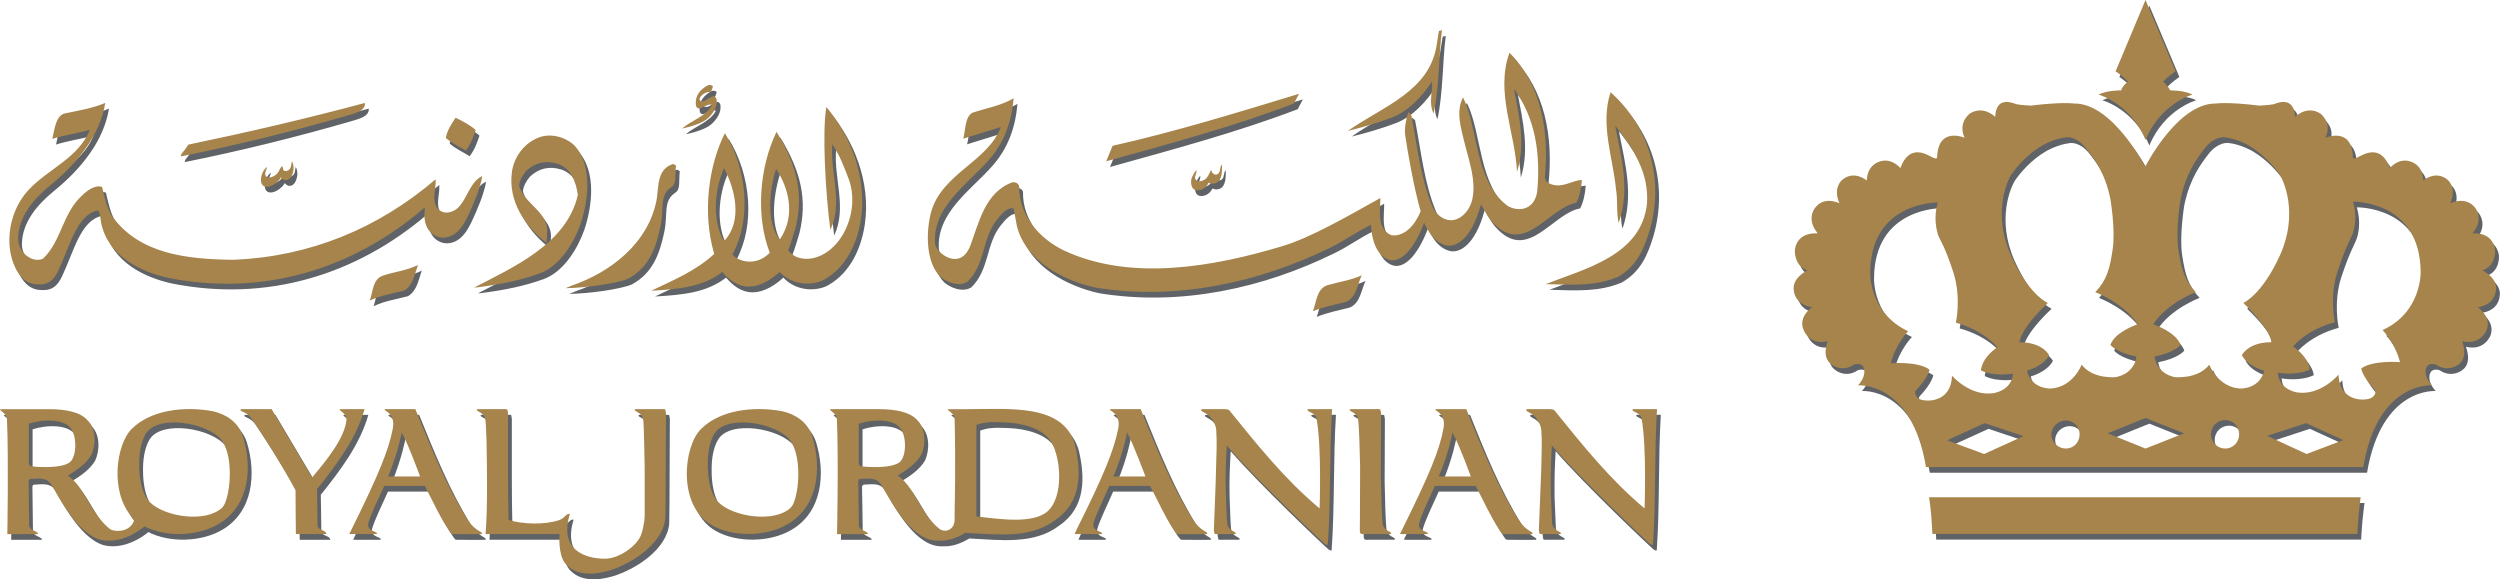
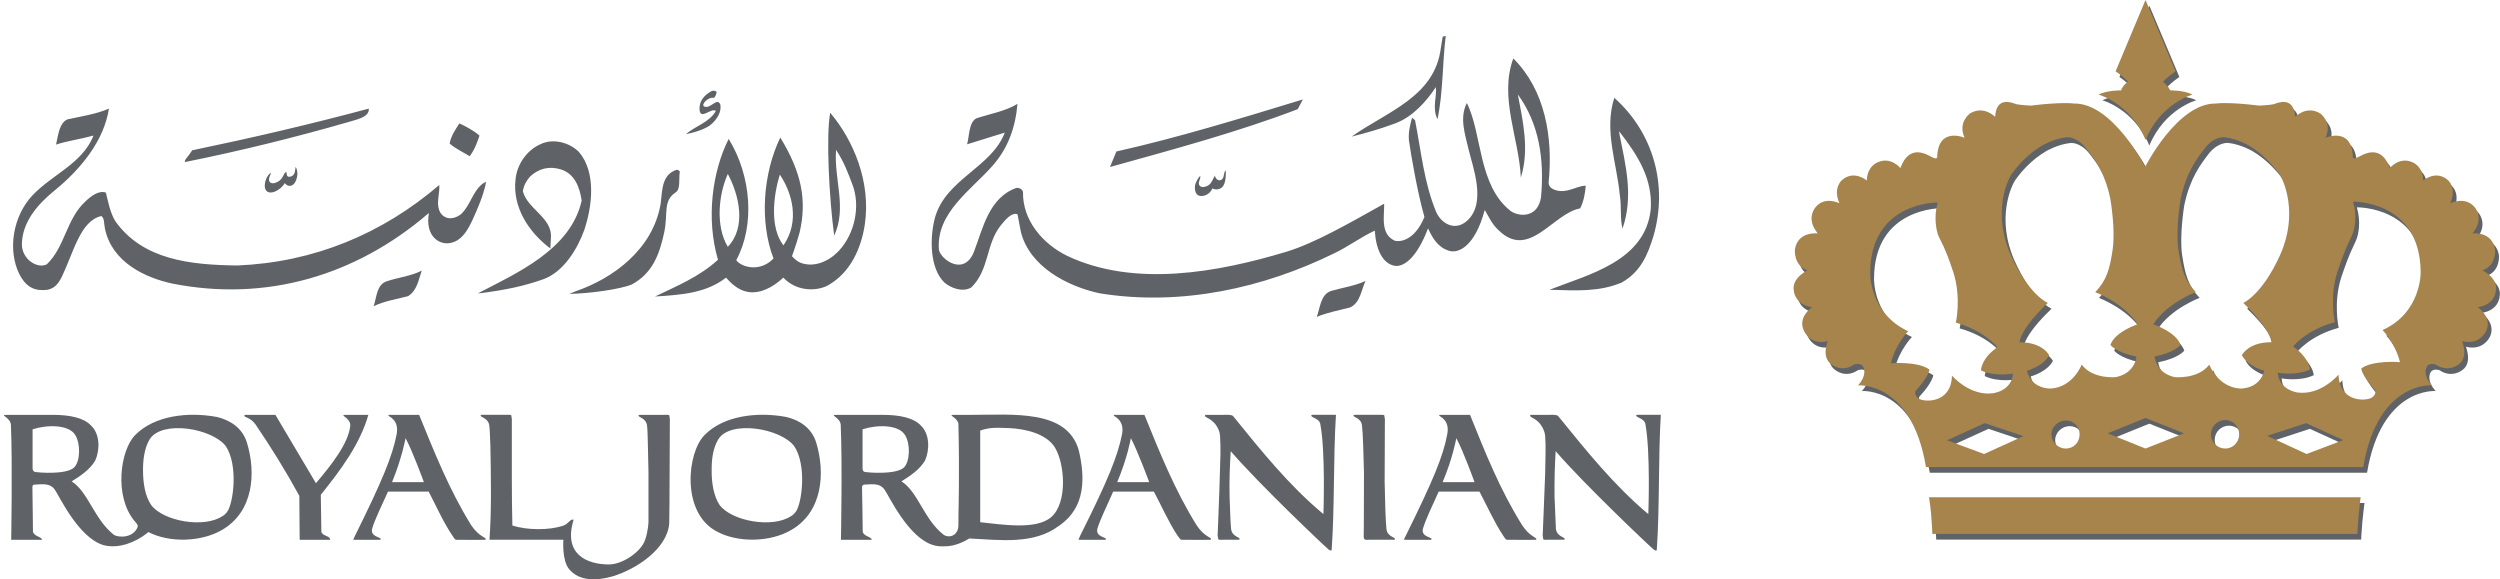
<svg xmlns="http://www.w3.org/2000/svg" version="1.1" id="Layer_1" x="0px" y="0px" width="105px" height="24.333px" viewBox="87.499 20.332 105 24.333" enable-background="new 87.499 20.332 105 24.333" xml:space="preserve">
  <g>
    <path fill="#5F6367" d="M147.873,25.339c0.241-1.127,0.206-2.379,0.348-3.499l-0.129,0.031l-0.08,0.49   c-0.257,2.042-2.262,2.658-3.745,3.708c0.633-0.156,1.266-0.343,1.834-0.556c0.747-0.279,1.321-0.942,1.702-1.521   C147.861,24.364,147.635,24.855,147.873,25.339 M147.476,29.925c0.196,0.412,0.407,0.791,0.879,0.939   c0.395,0.128,1.091-0.176,1.503-1.714c0.194,0.323,0.293,0.585,0.584,0.854c1.285,1.255,2.27-0.708,3.424-0.92   c0.141-0.271,0.216-0.65,0.233-0.955c-0.403,0.016-0.776,0.333-1.252,0.193c-0.136-0.043-0.295-0.111-0.306-0.316   c0.193-1.916-0.151-3.898-1.484-5.22c-0.602,1.645,0.242,3.346,0.317,5.004c0.368-1.163,0.087-2.368-0.126-3.491   c0.893,1.222,1.121,2.717,0.973,4.321c-0.136,0.872-0.92,0.824-1.273,0.575c-1.38-1.08-1.193-3.253-1.842-4.536   c-0.321,0.631-0.068,1.326,0.069,1.933c0.184,0.77,0.768,2.269-0.058,3.012c-0.528,0.471-1.104,0.091-1.301-0.375   c-0.508-1.225-0.625-2.523-0.885-3.847l-0.126-0.108c-0.078,0.285-0.164,0.628-0.131,0.957c0.088,0.61,0.356,2.186,0.651,3.213   c-0.383,0.926-0.947,1.06-1.234,1.003c-0.633-0.281-0.447-1.026-0.457-1.559c-1.441,0.802-2.92,1.662-4.124,2.022   c-2.835,0.853-6.357,1.51-9.19,0.167c-1.022-0.499-1.876-1.486-1.855-2.677c-0.021-0.124-0.155-0.191-0.284-0.175   c-1.155,0.422-1.396,1.691-1.772,2.67c-0.41,1.059-1.396,0.341-1.475-0.071c-0.131-1.558,1.38-2.529,2.257-3.536   c0.64-0.728,0.955-1.591,1.042-2.594c-0.492,0.305-1.188,0.429-1.725,0.607c-0.325,0.167-0.293,0.755-0.393,1.092l1.537-0.477   l0.047-0.016c-0.547,1.463-2.481,1.951-2.933,3.577c-0.216,0.817-0.234,2.111,0.399,2.723c0.261,0.219,0.752,0.428,1.13,0.203   c0.758-0.743,0.606-1.805,1.227-2.594c0.195-0.244,0.469-0.57,0.712-0.478l0.142,0.742c0.368,1.46,1.944,2.278,3.291,2.575   c3.453,0.564,6.924-0.236,9.839-1.663c0.619-0.291,1.132-0.69,1.734-0.967c0.047,0.802,0.335,1.38,0.822,1.475   C146.426,31.564,146.986,31.212,147.476,29.925 M97.035,41.836c-0.056,0.076-0.125,0.135-0.196,0.175   c-0.768,0.513-2.47,0.217-2.987-0.464c-0.267-0.385-0.348-0.957-0.346-1.485c0-0.405,0.051-0.906,0.282-1.284   c0.519-0.813,2.612-0.458,3.191,0.288C97.513,39.851,97.305,41.48,97.035,41.836 M89.004,40.159   c-0.089-0.004-0.136-0.072-0.136-0.152v-1.644c0.601-0.195,1.517-0.211,1.791,0.24c0.231,0.368,0.216,1.112-0.053,1.369   C90.256,40.277,89.121,40.178,89.004,40.159 M96.602,37.843c-1.211-0.224-2.617-0.055-3.418,0.754   c-0.63,0.625-0.912,2.569-0.031,3.623h-0.006l0.014,0.008l0.072,0.085c0.033,0.043,0.059,0.094,0.051,0.141   c-0.171,0.475-0.797,0.471-1.003,0.339c-0.83-0.657-1.068-1.79-1.771-2.244c0.364-0.223,0.759-0.486,0.989-0.873   c0.199-0.438,0.207-1.104-0.167-1.462c-0.301-0.338-0.91-0.458-1.61-0.458h-1.915c-0.395,0,0.152,0.087,0.152,0.443   c0.066,1.64,0.01,4.805,0.01,4.805h1.294c0.002-0.126-0.323-0.134-0.379-0.336c0,0-0.023-1.752-0.023-1.863   c-0.014-0.119,0.086-0.119,0.086-0.119c0.357-0.019,0.643-0.063,0.842,0.192c0.194,0.266,0.998,2.047,2.073,2.354   c0.644,0.158,1.332-0.131,1.803-0.498l0.064-0.056c0.902,0.464,2.234,0.415,3.095-0.089c1.317-0.76,1.441-2.383,1.046-3.669   C97.673,38.282,97.136,37.968,96.602,37.843 M100.996,42.656l-0.023-1.543c0.832-1.036,1.647-2.125,1.997-3.357h-0.906   c-0.397,0,0.148,0.087,0.148,0.443c-0.07,0.752-0.799,1.666-1.443,2.427l-1.703-2.87h-1.278l-0.029,0.024   c-0.006,0.101,0.25,0.062,0.478,0.387c0.651,0.959,1.277,1.969,1.834,2.99c0,0.536,0.015,1.846,0.015,1.846h1.282   C101.368,42.825,101.024,42.854,100.996,42.656 M134.422,40.582c0.428-1.01,0.574-1.847,0.574-1.847   c0.293,0.555,0.77,1.847,0.77,1.847H134.422z M137.765,42.404c-0.918-1.468-1.565-3.082-2.199-4.648h-1.268l-0.027,0.023   c0,0.045,0.47,0.172,0.354,0.792c-0.185,0.922-0.597,1.943-1.745,4.232l-0.082,0.184c-0.012,0.012-0.012,0.016,0.085,0.016h1.044   l0.026-0.024c0-0.095-0.438-0.095-0.366-0.433c0.105-0.373,0.439-1.042,0.665-1.566h1.711c0.329,0.618,0.615,1.277,0.996,1.854   c0.045,0.052,0.091,0.125,0.124,0.155c0.035,0.021,0.164,0.015,0.233,0.015c0.171,0.007,1.015,0,1.015,0l0.036-0.024   C138.372,42.893,138.082,42.877,137.765,42.404 M131.647,42.053c-0.642,0.553-2.098,0.3-2.979,0.212v-3.849   c0.358-0.122,0.574-0.13,1.208-0.104c0.675,0.029,1.585,0.23,1.939,0.832C132.217,39.812,132.348,41.446,131.647,42.053    M123.856,40.159c-0.094-0.004-0.13-0.072-0.13-0.152v-1.644c0.595-0.195,1.507-0.211,1.783,0.24   c0.233,0.368,0.215,1.112-0.049,1.369C125.107,40.277,123.972,40.178,123.856,40.159 M132.805,39.236   c-0.498-1.72-2.738-1.48-4.562-1.48h-0.644c-0.354,0,0.074,0.069,0.152,0.355c0.053,2.074,0.004,3.77,0.004,3.77   c-0.004,0.179-0.004,0.36-0.004,0.543c-0.02,0.388-0.368,0.531-0.62,0.368c-0.836-0.657-1.064-1.789-1.77-2.244   c0.36-0.223,0.758-0.486,0.99-0.873c0.196-0.438,0.202-1.104-0.167-1.461c-0.303-0.338-0.91-0.458-1.61-0.458h-1.916   c-0.393,0,0.152,0.087,0.152,0.442c0.071,1.64,0.008,4.805,0.008,4.805h1.292c0.006-0.126-0.327-0.134-0.377-0.336   c0,0-0.02-1.752-0.029-1.863c0-0.118,0.095-0.118,0.095-0.118c0.362-0.019,0.64-0.064,0.838,0.192   c0.198,0.265,1.001,2.046,2.075,2.354c0.134,0.036,0.274,0.055,0.418,0.045c0.385,0.013,0.754-0.131,1.078-0.329   c1.292,0.062,2.724,0.269,3.78-0.542C133.105,41.647,133.077,40.371,132.805,39.236 M120.916,41.836   c-0.064,0.076-0.119,0.135-0.196,0.175c-0.772,0.513-2.472,0.217-2.995-0.464c-0.258-0.385-0.344-0.957-0.336-1.485   c-0.004-0.405,0.048-0.906,0.282-1.284c0.508-0.813,2.609-0.458,3.181,0.288C121.39,39.851,121.186,41.48,120.916,41.836    M120.515,37.843c-1.213-0.224-2.621-0.055-3.417,0.754c-0.743,0.73-0.996,3.24,0.48,4.043c0.897,0.502,2.281,0.468,3.158-0.051   c1.31-0.76,1.433-2.383,1.044-3.669C121.581,38.282,121.052,37.968,120.515,37.843 M142.57,37.78   c-0.009,0.096,0.338,0.123,0.38,0.354c0.227,1.184,0.132,3.789,0.132,3.789c-1.441-1.197-2.616-2.664-3.794-4.117   c-0.072-0.067-0.261-0.051-0.371-0.051h-0.778l-0.035,0.023c-0.005,0.101,0.2,0.089,0.428,0.355c0.121,0.153,0.2,0.335,0.208,0.495   c0.035,0.552,0.014,0.944-0.006,1.575c-0.012,0.628-0.095,2.562-0.095,2.627l0.03,0.155c0.035,0.031,0.165,0.015,0.233,0.015h0.638   l0.027-0.024c0-0.094-0.323-0.102-0.363-0.432c-0.022-0.171-0.043-0.786-0.062-1.345c-0.017-0.725,0.01-1.278,0.047-1.917   c1.2,1.394,3.932,3.983,4.114,4.132c0.122,0.083,0.125,0.015,0.125,0.015c0.129-1.769,0.066-3.856,0.181-5.675h-1.004L142.57,37.78   z M120.252,27.665c0.52,0.77,0.85,1.964,0.152,2.972C119.833,29.905,119.967,28.588,120.252,27.665 M118.067,30.698   c-0.516-0.863-0.396-2.172,0-3.061C118.53,28.498,118.868,29.863,118.067,30.698 M123.821,29.762   c0.267-1.792-0.484-3.55-1.454-4.695c-0.179,0.968-0.046,3.554,0.167,5.161c0.548-1.174-0.016-2.373,0.08-3.6   c0.317,0.475,0.496,0.943,0.694,1.474c0.325,0.865,0.111,2.019-0.574,2.762c-0.423,0.448-1.023,0.705-1.577,0.517   c-0.208-0.068-0.395-0.291-0.395-0.291s0.146-0.373,0.32-0.992c0.317-1.352,0.084-2.526-0.811-3.99   c-0.731,1.519-0.875,3.546-0.284,5.081c-0.613,0.631-1.406,0.321-1.565,0.069c0.793-1.464,0.632-3.553-0.319-5.092   c-0.692,1.374-0.955,3.357-0.449,5.075c-0.78,0.717-1.738,1.107-2.645,1.544c1.165-0.068,2.16-0.156,2.985-0.792   c0.297,0.344,0.649,0.616,1.106,0.616c0.541,0,1.017-0.355,1.298-0.616c0.611,0.64,1.492,0.549,1.895,0.313   C123.234,31.765,123.673,30.739,123.821,29.762 M148.089,40.582c0.43-1.01,0.575-1.847,0.575-1.847   c0.301,0.555,0.765,1.847,0.765,1.847H148.089z M151.439,42.404c-0.926-1.468-1.569-3.082-2.198-4.648h-1.271l-0.032,0.023   c0,0.045,0.468,0.172,0.345,0.792c-0.169,0.922-0.597,1.943-1.727,4.232l-0.091,0.184c-0.006,0.012-0.008,0.016,0.093,0.016h1.039   l0.033-0.024c0-0.095-0.445-0.095-0.37-0.433c0.103-0.373,0.427-1.042,0.664-1.566h1.713c0.328,0.618,0.615,1.277,0.999,1.854   c0.036,0.052,0.081,0.125,0.114,0.155c0.039,0.021,0.168,0.015,0.24,0.015c0.165,0.007,1.014,0,1.014,0l0.027-0.024   C152.031,42.893,151.754,42.877,151.439,42.404 M156.217,37.78c0,0.096,0.344,0.123,0.387,0.354   c0.222,1.184,0.124,3.789,0.124,3.789c-1.433-1.197-2.607-2.664-3.786-4.117c-0.067-0.067-0.26-0.051-0.369-0.051h-0.785   l-0.025,0.023c-0.008,0.101,0.198,0.089,0.42,0.355c0.116,0.153,0.196,0.335,0.213,0.495c0.035,0.552,0.005,0.944,0,1.575   c-0.019,0.628-0.104,2.562-0.104,2.627l0.026,0.155c0.046,0.031,0.161,0.015,0.24,0.015h0.636l0.025-0.024   c0.004-0.094-0.328-0.102-0.372-0.432c-0.012-0.171-0.029-0.786-0.057-1.345c-0.008-0.725,0.008-1.278,0.047-1.917   c1.203,1.394,3.937,3.983,4.119,4.132c0.117,0.083,0.128,0.015,0.128,0.015c0.124-1.769,0.059-3.856,0.169-5.675h-1.001   L156.217,37.78z M115.356,37.756h-1.007l-0.035,0.023c0,0.096,0.321,0.101,0.362,0.434c0.033,0.245,0.042,1.381,0.059,1.968v2.075   c0,0-0.012,0.375-0.139,0.746c-0.163,0.497-0.942,1.037-1.524,1.037c-0.86,0-1.941-0.383-1.481-1.879   c-0.142-0.048-0.197,0.16-0.424,0.245c-0.591,0.206-1.52,0.199-2.148,0c-0.016-0.672-0.023-1.264-0.023-1.948v-2.526l-0.025-0.163   c-0.046-0.021-0.171-0.014-0.237-0.014h-1.013l-0.039,0.025c0,0.095,0.327,0.1,0.368,0.433c0.018,0.128,0.032,0.473,0.045,0.86   c0.024,1.295,0.053,2.687-0.039,3.93h3.105c0,0-0.07,0.855,0.239,1.233c0.426,0.511,1.147,0.502,1.828,0.304   c1.011-0.304,2.287-1.158,2.378-2.211c0.011-0.576,0.015-1.168,0.015-1.754l0.012-2.644l-0.027-0.163   C115.553,37.747,115.429,37.756,115.356,37.756 M152.572,32.504h0.059c1.062,0.03,2.018,0.095,2.972-0.301   c0.818-0.457,1.107-1.198,1.336-1.939c0.63-2.145,0-4.364-1.639-5.823c-0.444,1.362,0.112,2.763,0.23,4.084   c0.079,0.456,0.005,0.971,0.113,1.412c0.483-1.384,0.116-2.726-0.131-3.994l-0.007-0.093c0.805,1.032,1.402,2,1.327,3.25   C156.619,31.311,154.188,31.867,152.572,32.504 M145.729,42.546c-0.034-0.241-0.065-1.38-0.075-1.971l0.01-2.644l-0.028-0.163   c-0.054-0.021-0.172-0.013-0.24-0.013h-1.016l-0.038,0.023c0,0.096,0.33,0.101,0.362,0.434c0.036,0.245,0.07,1.381,0.082,1.968   l-0.006,2.231c-0.006,0.173-0.006,0.379-0.006,0.42s0,0.134,0.042,0.155c0.034,0.031,0.159,0.015,0.228,0.015h1.018l0.03-0.024   C146.092,42.885,145.767,42.877,145.729,42.546 M144.851,32.131c-0.431,0.207-0.979,0.283-1.45,0.422   c-0.447,0.15-0.457,0.734-0.6,1.09c0.429-0.185,0.931-0.273,1.393-0.396C144.633,33.06,144.672,32.504,144.851,32.131    M89.486,32.504c0.262-0.052,0.436-0.194,0.611-0.548c0.501-1.048,0.778-2.352,1.661-2.551c0.138,0.111,0.103,0.326,0.146,0.514   c0.284,1.42,1.686,2.077,2.831,2.323c3.949,0.783,7.714-0.34,10.734-2.928l0.044-0.032c-0.169,0.965,0.428,1.342,0.886,1.259   c0.625-0.108,0.877-0.837,1.093-1.299c0.132-0.317,0.226-0.548,0.292-0.761c0.055-0.175,0.103-0.344,0.13-0.52l-0.144,0.087   c-0.424,0.329-0.51,0.896-0.893,1.265c-0.15,0.131-0.391,0.227-0.607,0.167c-0.294-0.103-0.364-0.356-0.375-0.619   c0.006-0.237,0.056-0.476,0.056-0.622v-0.139c-2.415,2.066-5.275,3.248-8.486,3.383c-1.954-0.027-3.967-0.225-5.13-1.872   c-0.21-0.36-0.29-0.786-0.387-1.188c-0.299-0.113-0.646,0.163-0.852,0.361c-0.823,0.754-0.852,1.898-1.629,2.648   c-0.393,0.205-1.056-0.207-1.048-0.854c0.02-0.912,0.636-1.646,1.365-2.238c1.134-0.923,2.083-2.11,2.292-3.447   c-0.525,0.23-1.17,0.329-1.744,0.452c-0.327,0.148-0.376,0.58-0.479,1.06c0.471-0.156,1.036-0.228,1.556-0.378l0.006,0.03   c-0.484,1.16-1.709,1.591-2.559,2.487c-0.827,0.888-1.035,2.302-0.548,3.293C88.6,32.41,88.969,32.567,89.486,32.504    M98.622,28.202c0.08,0.418,0.647,0.155,0.839-0.181c0.043,0.059,0.088,0.095,0.166,0.116c0.082,0.008,0.218-0.008,0.308-0.235   c0.062-0.155,0.087-0.368-0.016-0.564l-0.037,0.22c-0.018,0.092-0.102,0.198-0.237,0.198c-0.125,0.004-0.097-0.14-0.117-0.202   c-0.149,0.048-0.101,0.272-0.369,0.417c-0.101,0.051-0.27,0.107-0.344-0.016c-0.061-0.133,0.048-0.255,0.066-0.373   C98.706,27.699,98.599,27.97,98.622,28.202 M111.409,32.675c0.846-0.011,2.154-0.197,2.627-0.396   c0.867-0.468,1.165-1.262,1.363-2.203c0.165-0.793-0.064-1.299,0.471-1.658c0.223-0.135,0.13-0.555,0.181-0.884   c-0.03-0.043-0.087-0.072-0.134-0.072c-0.634,0.205-0.597,0.868-0.671,1.428c-0.321,1.917-2.007,3.138-3.559,3.671L111.409,32.675z    M110.614,30.768l0.023-0.43c0.08-0.864-0.984-1.213-1.177-1.976c0.033-0.233,0.142-0.432,0.301-0.615   c0.358-0.333,0.79-0.452,1.295-0.3c0.583,0.183,0.793,0.756,0.873,1.312c-0.459,2.058-2.738,3.049-4.358,3.893l0.152-0.011   c1.048-0.14,1.785-0.293,2.613-0.587c0.836-0.309,1.419-1.267,1.704-2.066c0.332-0.988,0.511-2.423-0.232-3.281   c-0.408-0.401-1.09-0.574-1.613-0.317c-0.55,0.241-0.972,0.82-1.041,1.451C109.009,29.017,109.692,30.076,110.614,30.768    M95.285,27.135c2.335-0.47,4.634-1.04,6.884-1.688c0.25-0.088,0.857-0.176,0.818-0.553c-2.409,0.646-4.889,1.226-7.417,1.751   l-0.146,0.213C95.378,26.918,95.192,27.121,95.285,27.135 M107.637,26.028c-0.235-0.209-0.576-0.389-0.844-0.514   c-0.154,0.241-0.36,0.533-0.408,0.85c0.272,0.23,0.558,0.354,0.842,0.53C107.471,26.565,107.564,26.235,107.637,26.028    M103.188,33.195c0.461-0.226,0.97-0.293,1.451-0.425c0.383-0.237,0.436-0.687,0.574-1.072c-0.44,0.226-0.973,0.285-1.449,0.44   C103.294,32.278,103.324,32.851,103.188,33.195 M103.965,40.582c0.417-1.01,0.568-1.847,0.568-1.847   c0.3,0.555,0.769,1.847,0.769,1.847H103.965z M107.298,42.404c-0.914-1.468-1.56-3.082-2.195-4.648h-1.268l-0.03,0.023   c0,0.045,0.471,0.172,0.353,0.792c-0.179,0.922-0.599,1.943-1.734,4.232l-0.085,0.184c-0.014,0.012-0.016,0.016,0.085,0.016h1.034   l0.037-0.024c0-0.095-0.439-0.095-0.369-0.433c0.103-0.373,0.434-1.042,0.668-1.566h1.709c0.325,0.618,0.61,1.277,1.001,1.854   c0.037,0.052,0.08,0.125,0.111,0.155c0.041,0.021,0.167,0.015,0.239,0.015c0.162,0.007,1.021,0,1.021,0l0.029-0.024   C107.905,42.893,107.623,42.877,107.298,42.404 M142.218,24.509c-2.512,0.766-5.203,1.597-7.831,2.185l-0.268,0.652   c2.642-0.736,5.347-1.459,7.886-2.429L142.218,24.509z M137.907,27.715c-0.078,0.088-0.142,0.197-0.181,0.291   c-0.07,0.151-0.059,0.429,0.085,0.524c0.152,0.087,0.465,0.024,0.613-0.283c0.089,0.036,0.164,0.07,0.314,0.008   c0.253-0.108,0.245-0.512,0.245-0.769c-0.117,0.092-0.037,0.297-0.183,0.396c-0.142,0.08-0.271-0.07-0.271-0.182   c-0.08,0.122-0.138,0.344-0.304,0.43c-0.089,0.047-0.234,0.093-0.326,0.016C137.765,28.013,137.95,27.854,137.907,27.715    M116.309,25.971c0.391-0.084,0.877-0.234,1.093-0.444c0.212-0.199,0.402-0.484,0.354-0.794c-0.132-0.353-0.42,0.206-0.689,0.067   c-0.132-0.095,0.206-0.42,0.42-0.354c0.063-0.065,0.101-0.168,0.11-0.252c-0.047-0.056-0.161-0.067-0.222-0.031   c-0.282,0.159-0.521,0.399-0.496,0.787c0.054,0.435,0.464-0.093,0.687,0.036C117.309,25.471,116.663,25.64,116.309,25.971" />
    <path fill="#5F6367" d="M187.728,34.433c0,0,0.537,0.565,0.731,1.347c0,0-1.163-0.092-1.628,0.269c0,0,0.035,0.326,0.576,0.905   c0,0,0.099,0.17-0.139,0.321c-0.222,0.143-1.35,0.216-1.391-0.971c0,0-0.725,0.883-1.717,0.751c0,0-0.783-0.096-0.834-0.832   c0,0,0.753,0.148,1.351-0.133c0,0-0.021-0.485-0.707-0.967c0,0,0.535-0.694,1.754-1.023c0,0-0.237-1.055,0.109-2.123   c0.357-1.071,0.532-1.326,0.624-1.56c0.099-0.222,0.209-0.781,0.029-1.377c0,0,2.831-0.058,2.842,2.973   C189.33,32.014,189.357,33.7,187.728,34.433 M184.541,39.637l-1.661-0.76l1.634-0.534l1.565,0.716L184.541,39.637z M181.75,36.89   c-0.952-0.056-1.297-1.004-1.297-1.004c-0.478,0.627-1.46,0.528-1.46,0.528c-0.791-0.18-0.847-0.866-0.847-0.866   c0.871-0.175,1.095-0.492,1.095-0.492c-0.2-0.556-1.141-0.863-1.141-0.863c0.565-0.896,1.783-1.351,1.783-1.351   c-0.475-0.494-0.611-0.984-0.733-1.792c-0.124-0.83,0.091-2.109,0.091-2.109c0.247-1.145,0.679-1.7,1.051-2.185   c0.402-0.477,0.801-0.42,0.801-0.42c0.529,0.059,1.008,0.342,1.008,0.342c0.634,0.371,1.083,0.914,1.291,1.199   c0.188,0.287,0.802,1.662,0.039,3.389c-0.768,1.703-1.554,2.029-1.554,2.029c1.183,1.137,1.177,1.65,1.177,1.65   c-0.977,0-1.237,0.541-1.237,0.541c0.24,0.477,0.94,0.655,0.94,0.655C182.555,36.927,181.75,36.89,181.75,36.89 M181.119,39.408   c-0.331,0-0.603-0.261-0.603-0.595c0-0.343,0.271-0.603,0.603-0.603c0.321,0,0.588,0.26,0.588,0.603   C181.707,39.147,181.44,39.408,181.119,39.408 M177.771,39.408l-1.588-0.638l1.588-0.644l1.619,0.644L177.771,39.408z    M175.088,35.886c0,0-0.354,0.948-1.296,1.004c0,0-0.808,0.037-1.004-0.747c0,0,0.685-0.179,0.933-0.654   c0,0-0.261-0.542-1.242-0.542c0,0-0.009-0.513,1.188-1.649c0,0-0.804-0.327-1.563-2.029c-0.76-1.727-0.153-3.103,0.048-3.389   c0.199-0.285,0.647-0.829,1.285-1.199c0,0,0.475-0.283,1.017-0.342c0,0,0.388-0.058,0.779,0.42   c0.378,0.484,0.832,1.039,1.062,2.185c0,0,0.219,1.279,0.093,2.109c-0.117,0.807-0.253,1.297-0.731,1.792   c0,0,1.204,0.454,1.779,1.351c0,0-0.95,0.308-1.141,0.862c0,0,0.226,0.318,1.091,0.492c0,0-0.035,0.688-0.854,0.866   C176.532,36.414,175.562,36.513,175.088,35.886 M174.425,39.408c-0.32,0-0.608-0.261-0.608-0.595c0-0.319,0.288-0.583,0.608-0.583   c0.329,0,0.578,0.264,0.578,0.583C175.003,39.147,174.754,39.408,174.425,39.408 M170.993,39.637l-1.556-0.575l1.581-0.719   l1.628,0.548L170.993,39.637z M168.249,37.315c-0.214-0.151-0.138-0.323-0.138-0.323c0.54-0.57,0.588-0.898,0.588-0.898   c-0.471-0.356-1.622-0.264-1.622-0.264c0.19-0.799,0.723-1.344,0.723-1.344c-1.636-0.766-1.591-2.44-1.591-2.44   c0-3.017,2.837-2.969,2.837-2.969c-0.18,0.591-0.065,1.151,0.022,1.391c0.092,0.223,0.28,0.467,0.633,1.546   c0.342,1.067,0.104,2.111,0.104,2.111c1.213,0.336,1.744,1.032,1.744,1.032c-0.69,0.479-0.69,0.971-0.69,0.971   c0.584,0.286,1.348,0.131,1.348,0.131c-0.056,0.742-0.846,0.827-0.846,0.827c-0.978,0.13-1.717-0.739-1.717-0.739   C169.61,37.526,168.486,37.462,168.249,37.315 M191.92,31.926c0.607-0.203,0.534-0.875,0.534-0.875   c-0.13-0.787-0.954-0.675-0.954-0.675c0.521-0.611,0.108-1.088,0.108-1.088c-0.403-0.504-1.04-0.179-1.04-0.179   c0.289-0.646-0.093-0.972-0.093-0.972c-0.51-0.448-1.041,0.016-1.041,0.016c-0.016-0.631-0.472-0.775-0.472-0.775   c-0.536-0.232-0.931,0.251-0.931,0.251c-0.393-1.083-1.166-0.527-1.352-0.453c-0.183,0.108-0.2,0-0.2,0   c-0.035-1.309-1.149-0.817-1.149-0.817c0.304-0.654-0.226-1.022-0.226-1.022c-0.572-0.354-1.048,0.142-1.048,0.142   c-0.059-0.864-0.698-0.607-0.9-0.531c-0.194,0.043-0.614,0.06-0.614,0.06c-1.321-0.164-1.811-0.088-1.811-0.088   c-1.608-0.033-2.963,2.635-2.963,2.635v0.023l-0.023-0.023c0,0-1.375-2.667-2.978-2.635c0,0-0.491-0.076-1.809,0.088   c0,0-0.41-0.016-0.614-0.06c-0.203-0.076-0.844-0.333-0.889,0.531c0,0-0.481-0.496-1.056-0.142c0,0-0.527,0.368-0.224,1.022   c0,0-1.12-0.492-1.155,0.817c0,0-0.006,0.108-0.204,0c-0.178-0.075-0.949-0.631-1.341,0.453c0,0-0.401-0.483-0.933-0.251   c0,0-0.462,0.144-0.479,0.775c0,0-0.534-0.463-1.047-0.016c0,0-0.385,0.326-0.103,0.972c0,0-0.621-0.325-1.01,0.179   c0,0-0.42,0.477,0.108,1.088c0,0-0.848-0.112-0.965,0.675c0,0-0.064,0.673,0.527,0.875c0,0-0.694,0.325-0.569,0.884   c0,0,0.042,0.557,0.764,0.663c0,0-0.604,0.4-0.354,0.96c0,0,0.239,0.653,1.011,0.463c0,0-0.29,0.678,0.159,0.979   c0,0,0.422,0.359,0.943,0.007c0,0,0.274-0.102,0.389,0.095c0,0,0.196,0.314-0.216,0.779c0,0,2.244-0.189,2.85,3.431h18.365   c0.607-3.62,2.884-3.431,2.884-3.431c-0.422-0.465-0.218-0.779-0.218-0.779c0.104-0.196,0.38-0.095,0.38-0.095   c0.523,0.353,0.956-0.007,0.956-0.007c0.434-0.301,0.15-0.979,0.15-0.979c0.779,0.19,1.028-0.463,1.028-0.463   c0.224-0.56-0.37-0.96-0.37-0.96c0.724-0.106,0.753-0.663,0.753-0.663C192.612,32.251,191.92,31.926,191.92,31.926 M168.769,42.176   c0.036,0.427,0.051,0.82,0.051,0.82h17.848c0,0,0.015-0.372,0.052-0.768c0.04-0.432,0.089-0.771,0.089-0.771h-18.132   C168.676,41.458,168.733,41.815,168.769,42.176 M176.746,24.368c0,0-0.574-0.012-0.952,0.175c0,0,1.332,0.357,1.977,1.9   c0.648-1.542,1.973-1.9,1.973-1.9c-0.354-0.188-0.952-0.175-0.952-0.175c-0.059-0.201-0.282-0.36-0.282-0.36   c0.176-0.211,0.523-0.443,0.523-0.443l-1.262-2.994l-1.257,2.994c0,0,0.345,0.232,0.518,0.443   C177.03,24.007,176.803,24.167,176.746,24.368" />
-     <path fill="#A6844B" d="M147.71,25.1c0.244-1.127,0.209-2.379,0.35-3.5l-0.126,0.032l-0.08,0.492   c-0.257,2.041-2.264,2.659-3.746,3.708c0.631-0.156,1.263-0.343,1.832-0.556c0.747-0.279,1.322-0.942,1.703-1.522   C147.701,24.125,147.475,24.617,147.71,25.1 M147.312,29.686c0.201,0.412,0.41,0.791,0.883,0.94   c0.396,0.127,1.092-0.178,1.504-1.713c0.194,0.321,0.294,0.583,0.583,0.853c1.285,1.252,2.27-0.71,3.424-0.919   c0.14-0.271,0.215-0.651,0.234-0.956c-0.405,0.014-0.778,0.333-1.253,0.192c-0.136-0.044-0.295-0.111-0.305-0.316   c0.191-1.917-0.152-3.897-1.485-5.219c-0.602,1.644,0.241,3.345,0.316,5.003c0.369-1.163,0.087-2.368-0.129-3.491   c0.897,1.223,1.126,2.718,0.977,4.322c-0.136,0.871-0.919,0.824-1.273,0.575c-1.379-1.079-1.192-3.253-1.842-4.536   c-0.323,0.631-0.068,1.324,0.069,1.934c0.184,0.768,0.767,2.267-0.061,3.01c-0.525,0.472-1.102,0.091-1.302-0.375   c-0.506-1.224-0.62-2.522-0.884-3.849l-0.124-0.105c-0.077,0.287-0.165,0.627-0.13,0.956c0.088,0.611,0.355,2.185,0.651,3.213   c-0.384,0.926-0.947,1.06-1.234,1.004c-0.633-0.281-0.447-1.028-0.458-1.56c-1.441,0.802-2.92,1.663-4.124,2.024   c-2.835,0.851-6.355,1.508-9.19,0.167c-1.022-0.5-1.876-1.487-1.855-2.679c-0.021-0.123-0.155-0.19-0.282-0.174   c-1.156,0.422-1.402,1.693-1.773,2.67c-0.41,1.06-1.398,0.34-1.476-0.069c-0.132-1.562,1.381-2.529,2.258-3.537   c0.64-0.729,0.955-1.591,1.042-2.594c-0.492,0.305-1.189,0.428-1.727,0.608c-0.327,0.167-0.292,0.754-0.391,1.091l1.537-0.477   l0.046-0.016c-0.547,1.463-2.483,1.952-2.933,3.578c-0.218,0.816-0.233,2.11,0.395,2.722c0.264,0.218,0.756,0.43,1.134,0.203   c0.758-0.743,0.607-1.806,1.225-2.595c0.196-0.243,0.466-0.57,0.713-0.476l0.138,0.74c0.372,1.461,1.949,2.279,3.296,2.575   c3.452,0.563,6.922-0.239,9.837-1.663c0.614-0.29,1.132-0.69,1.735-0.968c0.046,0.802,0.332,1.38,0.822,1.477   C146.265,31.325,146.827,30.973,147.312,29.686 M96.875,41.598c-0.056,0.076-0.123,0.132-0.2,0.173   c-0.765,0.515-2.466,0.221-2.987-0.464c-0.262-0.383-0.344-0.955-0.34-1.482c0-0.404,0.048-0.909,0.276-1.285   c0.52-0.814,2.616-0.458,3.195,0.29C97.354,39.612,97.144,41.239,96.875,41.598 M88.845,39.92   c-0.092-0.005-0.136-0.072-0.136-0.151v-1.642c0.601-0.197,1.517-0.215,1.791,0.236c0.232,0.368,0.216,1.11-0.05,1.368   C90.097,40.037,88.961,39.939,88.845,39.92 M96.442,37.604c-1.213-0.224-2.617-0.055-3.418,0.75   c-0.634,0.63-0.912,2.574-0.031,3.63h-0.006L93,41.991l0.072,0.083c0.033,0.042,0.058,0.096,0.05,0.138   c-0.171,0.478-0.799,0.473-1.003,0.343c-0.83-0.662-1.067-1.791-1.771-2.248c0.361-0.22,0.76-0.482,0.99-0.872   c0.198-0.435,0.206-1.104-0.169-1.458c-0.299-0.34-0.908-0.46-1.608-0.46h-1.92c-0.391,0,0.152,0.087,0.152,0.443   c0.07,1.639,0.014,4.805,0.014,4.805h1.291c0.006-0.128-0.319-0.136-0.375-0.338c0,0-0.021-1.751-0.021-1.859   c-0.016-0.121,0.085-0.121,0.085-0.121c0.356-0.02,0.64-0.062,0.84,0.195c0.194,0.26,0.998,2.043,2.073,2.354   c0.644,0.159,1.332-0.133,1.802-0.5l0.064-0.057c0.902,0.467,2.232,0.416,3.094-0.087c1.319-0.76,1.443-2.383,1.048-3.67   C97.513,38.043,96.977,37.728,96.442,37.604 M100.836,42.416l-0.021-1.542c0.833-1.034,1.646-2.128,1.996-3.358h-0.906   c-0.396,0,0.147,0.088,0.147,0.444c-0.07,0.752-0.801,1.664-1.445,2.428l-1.699-2.872h-1.28l-0.029,0.025   c-0.006,0.102,0.247,0.062,0.48,0.388c0.648,0.958,1.276,1.965,1.832,2.99c0,0.534,0.015,1.845,0.015,1.845h1.28   C101.206,42.586,100.86,42.617,100.836,42.416 M134.261,40.343c0.429-1.013,0.575-1.849,0.575-1.849   c0.294,0.557,0.77,1.849,0.77,1.849H134.261z M137.605,42.166c-0.918-1.468-1.567-3.085-2.197-4.65h-1.27l-0.027,0.025   c0,0.043,0.473,0.171,0.354,0.79c-0.186,0.925-0.597,1.943-1.745,4.234l-0.082,0.184c-0.013,0.011-0.013,0.015,0.085,0.015h1.044   l0.021-0.024c0-0.097-0.434-0.097-0.362-0.43c0.103-0.376,0.439-1.047,0.665-1.568h1.711c0.329,0.617,0.615,1.276,0.996,1.851   c0.045,0.051,0.09,0.126,0.125,0.157c0.035,0.021,0.162,0.015,0.233,0.015c0.169,0.007,1.013,0,1.013,0l0.038-0.024   C138.212,42.653,137.922,42.636,137.605,42.166 M131.488,41.815c-0.64,0.55-2.1,0.298-2.98,0.21v-3.848   c0.36-0.123,0.575-0.131,1.206-0.104c0.679,0.026,1.588,0.229,1.942,0.829C132.058,39.575,132.186,41.208,131.488,41.815    M123.696,39.92c-0.093-0.005-0.13-0.072-0.13-0.151v-1.642c0.595-0.197,1.505-0.215,1.779,0.236   c0.235,0.368,0.22,1.11-0.047,1.368C124.949,40.037,123.809,39.939,123.696,39.92 M132.646,39   c-0.498-1.723-2.739-1.483-4.562-1.483h-0.644c-0.358,0,0.072,0.067,0.152,0.355c0.052,2.074,0.003,3.769,0.003,3.769   c-0.003,0.182-0.003,0.361-0.003,0.545c-0.02,0.389-0.368,0.532-0.625,0.369c-0.832-0.662-1.06-1.792-1.764-2.249   c0.358-0.219,0.757-0.481,0.988-0.871c0.195-0.435,0.202-1.104-0.167-1.458c-0.303-0.34-0.91-0.461-1.61-0.461h-1.916   c-0.395,0,0.151,0.088,0.151,0.444c0.072,1.638,0.006,4.805,0.006,4.805h1.295c0.008-0.129-0.327-0.136-0.379-0.339   c0,0-0.018-1.75-0.025-1.858c0-0.121,0.093-0.121,0.093-0.121c0.362-0.02,0.637-0.062,0.838,0.195c0.196,0.26,1,2.043,2.074,2.354   c0.132,0.035,0.274,0.049,0.414,0.042c0.389,0.012,0.759-0.131,1.082-0.327c1.293,0.062,2.72,0.269,3.78-0.543   C132.945,41.411,132.914,40.136,132.646,39 M120.756,41.598c-0.064,0.076-0.119,0.132-0.195,0.173   c-0.773,0.515-2.477,0.221-2.997-0.464c-0.259-0.383-0.344-0.955-0.336-1.482c-0.004-0.404,0.047-0.909,0.282-1.285   c0.507-0.814,2.609-0.458,3.181,0.29C121.229,39.612,121.025,41.239,120.756,41.598 M120.354,37.604   c-1.211-0.224-2.618-0.055-3.415,0.75c-0.743,0.731-0.996,3.244,0.48,4.05c0.895,0.501,2.281,0.461,3.158-0.054   c1.309-0.76,1.431-2.383,1.044-3.669C121.421,38.043,120.895,37.728,120.354,37.604 M142.41,37.541   c-0.009,0.096,0.337,0.125,0.38,0.354c0.227,1.183,0.132,3.79,0.132,3.79c-1.441-1.199-2.613-2.662-3.793-4.121   c-0.072-0.064-0.261-0.048-0.374-0.048h-0.775l-0.036,0.025c-0.005,0.102,0.202,0.088,0.426,0.354   c0.121,0.155,0.203,0.338,0.21,0.498c0.035,0.549,0.014,0.943-0.006,1.574c-0.009,0.627-0.093,2.561-0.093,2.625l0.027,0.156   c0.035,0.031,0.165,0.016,0.233,0.016h0.638l0.027-0.025c0-0.096-0.325-0.103-0.364-0.43c-0.021-0.171-0.042-0.788-0.06-1.346   c-0.019-0.724,0.004-1.279,0.041-1.92c1.206,1.395,3.934,3.985,4.119,4.133c0.122,0.083,0.125,0.016,0.125,0.016   c0.128-1.771,0.063-3.855,0.179-5.676h-1.004L142.41,37.541z M120.093,27.426c0.52,0.769,0.85,1.964,0.152,2.971   C119.673,29.666,119.807,28.351,120.093,27.426 M117.907,30.459c-0.517-0.862-0.396-2.173,0-3.061   C118.37,28.258,118.709,29.624,117.907,30.459 M123.661,29.523c0.265-1.792-0.483-3.551-1.454-4.695   c-0.179,0.968-0.047,3.554,0.167,5.16c0.549-1.174-0.016-2.373,0.08-3.6c0.317,0.473,0.494,0.942,0.694,1.474   c0.321,0.864,0.111,2.02-0.575,2.762c-0.422,0.448-1.021,0.705-1.575,0.516c-0.212-0.068-0.395-0.291-0.395-0.291   s0.146-0.372,0.319-0.991c0.319-1.354,0.083-2.527-0.809-3.99c-0.731,1.519-0.877,3.545-0.283,5.081   c-0.613,0.631-1.407,0.321-1.566,0.068c0.793-1.465,0.63-3.551-0.319-5.092c-0.692,1.374-0.953,3.357-0.449,5.073   c-0.78,0.72-1.738,1.11-2.646,1.546c1.167-0.068,2.163-0.156,2.987-0.789c0.298,0.34,0.651,0.614,1.106,0.614   c0.542,0,1.017-0.357,1.299-0.614c0.608,0.639,1.491,0.545,1.896,0.31C123.074,31.525,123.514,30.5,123.661,29.523 M147.927,40.343   c0.432-1.013,0.575-1.849,0.575-1.849c0.305,0.557,0.77,1.849,0.77,1.849H147.927z M151.279,42.166   c-0.925-1.468-1.569-3.085-2.197-4.65h-1.271l-0.033,0.025c0,0.043,0.468,0.171,0.345,0.79c-0.168,0.925-0.595,1.943-1.729,4.234   l-0.091,0.184c-0.003,0.011-0.008,0.015,0.097,0.015h1.036l0.036-0.024c0-0.097-0.446-0.097-0.369-0.43   c0.1-0.376,0.427-1.047,0.658-1.568h1.717c0.329,0.617,0.616,1.276,1,1.851c0.037,0.051,0.084,0.126,0.114,0.157   c0.039,0.021,0.167,0.015,0.239,0.015c0.164,0.007,1.013,0,1.013,0l0.03-0.024C151.873,42.653,151.593,42.636,151.279,42.166    M156.058,37.541c0,0.096,0.34,0.125,0.385,0.354c0.224,1.183,0.128,3.79,0.128,3.79c-1.437-1.199-2.609-2.662-3.788-4.121   c-0.067-0.064-0.264-0.048-0.369-0.048h-0.786l-0.029,0.025c-0.005,0.102,0.203,0.088,0.421,0.354   c0.12,0.155,0.2,0.338,0.214,0.498c0.039,0.549,0.008,0.943,0,1.574c-0.02,0.627-0.102,2.561-0.102,2.625l0.026,0.156   c0.044,0.031,0.163,0.016,0.24,0.016h0.634l0.027-0.025c0.004-0.096-0.326-0.103-0.372-0.43c-0.012-0.171-0.028-0.788-0.056-1.346   c-0.008-0.724,0.008-1.279,0.046-1.92c1.205,1.395,3.937,3.985,4.119,4.133c0.114,0.083,0.129,0.016,0.129,0.016   c0.125-1.771,0.056-3.855,0.169-5.676h-1.002L156.058,37.541z M115.197,37.516h-1.007l-0.037,0.025   c0,0.095,0.323,0.102,0.363,0.436c0.033,0.245,0.043,1.38,0.059,1.966v2.074c0,0-0.014,0.378-0.14,0.747   c-0.162,0.495-0.941,1.034-1.523,1.034c-0.859,0-1.94-0.381-1.479-1.876c-0.144-0.05-0.2,0.159-0.426,0.247   c-0.591,0.206-1.521,0.195-2.148,0c-0.018-0.675-0.024-1.269-0.024-1.949v-2.526l-0.024-0.162   c-0.048-0.025-0.171-0.017-0.239-0.017h-1.012l-0.039,0.025c0,0.096,0.324,0.102,0.365,0.436c0.02,0.124,0.031,0.471,0.047,0.859   c0.02,1.295,0.052,2.686-0.039,3.928h3.105c0,0-0.072,0.856,0.239,1.233c0.426,0.511,1.145,0.501,1.828,0.307   c1.011-0.307,2.287-1.159,2.378-2.216c0.012-0.575,0.015-1.165,0.015-1.753l0.012-2.642l-0.027-0.162   C115.393,37.506,115.269,37.516,115.197,37.516 M152.413,32.267h0.059c1.057,0.026,2.017,0.093,2.971-0.302   c0.819-0.456,1.106-1.199,1.336-1.942c0.631-2.143,0-4.362-1.637-5.818c-0.446,1.36,0.108,2.759,0.229,4.082   c0.081,0.456,0.007,0.973,0.113,1.412c0.483-1.384,0.117-2.726-0.131-3.994l-0.01-0.091c0.807,1.032,1.407,2,1.331,3.25   C156.458,31.072,154.027,31.628,152.413,32.267 M145.568,42.31c-0.031-0.245-0.064-1.383-0.075-1.975l0.011-2.642l-0.029-0.162   c-0.052-0.025-0.171-0.016-0.239-0.016h-1.016l-0.038,0.025c0,0.095,0.327,0.102,0.363,0.436c0.036,0.245,0.067,1.38,0.079,1.966   l-0.008,2.229c-0.004,0.174-0.004,0.383-0.004,0.42c0,0.039,0,0.138,0.044,0.157c0.035,0.031,0.159,0.015,0.227,0.015h1.02   l0.029-0.024C145.933,42.644,145.608,42.636,145.568,42.31 M144.691,31.893c-0.43,0.207-0.978,0.281-1.45,0.42   c-0.446,0.151-0.46,0.735-0.599,1.091c0.427-0.185,0.927-0.271,1.391-0.396C144.474,32.819,144.513,32.267,144.691,31.893    M89.327,32.267c0.262-0.053,0.434-0.195,0.611-0.549c0.5-1.047,0.778-2.352,1.66-2.551c0.138,0.111,0.103,0.327,0.146,0.514   c0.284,1.419,1.688,2.076,2.831,2.324c3.95,0.78,7.714-0.342,10.73-2.93l0.048-0.032c-0.171,0.966,0.428,1.343,0.885,1.259   c0.626-0.108,0.881-0.836,1.095-1.299c0.132-0.316,0.226-0.548,0.292-0.76c0.054-0.175,0.103-0.344,0.128-0.519l-0.144,0.087   c-0.422,0.329-0.507,0.895-0.891,1.264c-0.152,0.131-0.395,0.228-0.606,0.167c-0.293-0.103-0.366-0.356-0.375-0.619   c0.006-0.237,0.059-0.476,0.059-0.622v-0.139c-2.419,2.067-5.278,3.247-8.488,3.382c-1.957-0.027-3.967-0.227-5.13-1.871   c-0.21-0.36-0.29-0.787-0.389-1.185c-0.297-0.117-0.644,0.162-0.847,0.358c-0.825,0.755-0.854,1.898-1.632,2.646   c-0.393,0.208-1.056-0.205-1.048-0.852c0.02-0.912,0.636-1.647,1.365-2.238c1.134-0.925,2.082-2.111,2.292-3.448   c-0.527,0.229-1.17,0.329-1.744,0.452c-0.327,0.147-0.375,0.579-0.477,1.06c0.469-0.156,1.034-0.227,1.554-0.376l0.006,0.028   c-0.488,1.161-1.711,1.591-2.557,2.487c-0.827,0.888-1.039,2.302-0.55,3.292C88.44,32.169,88.81,32.329,89.327,32.267    M98.462,27.963c0.078,0.419,0.647,0.156,0.84-0.181c0.041,0.06,0.087,0.096,0.166,0.116c0.082,0.006,0.218-0.008,0.307-0.235   c0.06-0.156,0.088-0.369-0.016-0.562l-0.037,0.217c-0.02,0.092-0.101,0.197-0.235,0.197c-0.126,0.004-0.099-0.14-0.118-0.201   c-0.15,0.047-0.102,0.272-0.37,0.416c-0.102,0.051-0.272,0.107-0.342-0.016c-0.064-0.133,0.046-0.255,0.062-0.373   C98.546,27.459,98.438,27.731,98.462,27.963 M111.25,32.436c0.841-0.012,2.154-0.197,2.627-0.396   c0.867-0.469,1.165-1.263,1.363-2.203c0.166-0.794-0.064-1.302,0.471-1.659c0.219-0.135,0.13-0.555,0.181-0.883   c-0.029-0.044-0.088-0.071-0.134-0.071c-0.636,0.204-0.597,0.867-0.669,1.427c-0.323,1.917-2.009,3.139-3.561,3.67L111.25,32.436z    M110.452,30.528l0.025-0.43c0.078-0.865-0.988-1.213-1.176-1.976c0.031-0.232,0.144-0.432,0.301-0.616   c0.358-0.332,0.789-0.451,1.295-0.3c0.581,0.181,0.793,0.756,0.871,1.312c-0.457,2.056-2.736,3.048-4.356,3.893l0.149-0.012   c1.052-0.139,1.788-0.293,2.616-0.588c0.838-0.31,1.421-1.266,1.703-2.067c0.333-0.988,0.512-2.423-0.231-3.281   c-0.408-0.4-1.09-0.574-1.614-0.316c-0.55,0.24-0.974,0.819-1.04,1.451C108.85,28.778,109.532,29.837,110.452,30.528    M95.125,26.896c2.336-0.473,4.634-1.039,6.884-1.688c0.251-0.087,0.857-0.175,0.816-0.552c-2.407,0.645-4.887,1.225-7.415,1.75   l-0.146,0.212C95.215,26.679,95.028,26.88,95.125,26.896 M107.477,25.792c-0.235-0.21-0.575-0.39-0.844-0.516   c-0.158,0.24-0.36,0.536-0.41,0.852c0.272,0.229,0.556,0.355,0.844,0.528C107.312,26.325,107.405,25.997,107.477,25.792    M103.028,32.957c0.46-0.226,0.968-0.293,1.451-0.424c0.382-0.239,0.435-0.688,0.573-1.071c-0.441,0.224-0.972,0.284-1.448,0.438   C103.137,32.04,103.165,32.611,103.028,32.957 M103.802,40.343c0.419-1.013,0.57-1.849,0.57-1.849   c0.301,0.557,0.77,1.849,0.77,1.849H103.802z M107.139,42.166c-0.916-1.468-1.559-3.085-2.195-4.65h-1.268l-0.031,0.025   c0,0.043,0.471,0.171,0.352,0.79c-0.177,0.925-0.599,1.943-1.732,4.234l-0.09,0.184c-0.009,0.011-0.014,0.015,0.09,0.015h1.032   l0.039-0.024c0-0.097-0.44-0.097-0.37-0.43c0.104-0.376,0.432-1.047,0.671-1.568h1.704c0.326,0.617,0.616,1.276,1.005,1.851   c0.037,0.051,0.08,0.126,0.11,0.157c0.039,0.021,0.167,0.015,0.239,0.015c0.162,0.007,1.019,0,1.019,0l0.031-0.024   C107.746,42.653,107.459,42.636,107.139,42.166 M142.059,24.272c-2.513,0.765-5.204,1.596-7.831,2.183l-0.269,0.653   c2.643-0.736,5.35-1.459,7.884-2.429L142.059,24.272z M137.748,27.476c-0.078,0.088-0.142,0.199-0.181,0.291   c-0.07,0.151-0.06,0.428,0.088,0.523c0.149,0.087,0.462,0.024,0.608-0.283c0.092,0.036,0.166,0.068,0.317,0.009   c0.253-0.108,0.245-0.512,0.245-0.771c-0.117,0.093-0.037,0.298-0.18,0.399c-0.144,0.08-0.274-0.072-0.274-0.184   c-0.078,0.122-0.134,0.345-0.299,0.431c-0.091,0.047-0.239,0.092-0.329,0.014C137.605,27.775,137.789,27.616,137.748,27.476    M116.15,25.732c0.387-0.083,0.877-0.235,1.095-0.444c0.209-0.2,0.4-0.485,0.348-0.795c-0.13-0.353-0.42,0.208-0.685,0.067   c-0.132-0.096,0.206-0.42,0.422-0.354c0.061-0.065,0.097-0.167,0.109-0.253c-0.048-0.056-0.163-0.068-0.224-0.032   c-0.28,0.159-0.519,0.4-0.494,0.787c0.054,0.433,0.464-0.092,0.688,0.036C117.149,25.233,116.502,25.402,116.15,25.732" />
    <path fill="#A6844B" d="M187.567,34.194c0,0,0.537,0.562,0.731,1.347c0,0-1.163-0.091-1.627,0.27c0,0,0.034,0.322,0.573,0.902   c0,0,0.102,0.172-0.137,0.322c-0.223,0.144-1.348,0.219-1.39-0.968c0,0-0.728,0.881-1.72,0.75c0,0-0.782-0.097-0.831-0.832   c0,0,0.753,0.146,1.352-0.132c0,0-0.025-0.488-0.708-0.969c0,0,0.535-0.694,1.754-1.022c0,0-0.242-1.057,0.109-2.124   c0.356-1.071,0.532-1.326,0.623-1.559c0.1-0.224,0.211-0.783,0.029-1.378c0,0,2.831-0.058,2.841,2.973   C189.168,31.775,189.197,33.462,187.567,34.194 M184.377,39.4l-1.656-0.762l1.634-0.535l1.561,0.713L184.377,39.4z M181.587,36.651   c-0.949-0.059-1.298-1.004-1.298-1.004c-0.475,0.626-1.456,0.524-1.456,0.524c-0.791-0.175-0.845-0.863-0.845-0.863   c0.87-0.175,1.095-0.49,1.095-0.49c-0.199-0.557-1.146-0.865-1.146-0.865c0.569-0.898,1.786-1.351,1.786-1.351   c-0.475-0.494-0.61-0.982-0.732-1.792c-0.125-0.83,0.092-2.108,0.092-2.108c0.242-1.145,0.678-1.701,1.051-2.186   c0.4-0.477,0.799-0.42,0.799-0.42c0.53,0.059,1.008,0.343,1.008,0.343c0.631,0.371,1.083,0.915,1.29,1.199   c0.19,0.287,0.806,1.663,0.039,3.389c-0.767,1.703-1.552,2.027-1.552,2.027c1.183,1.14,1.176,1.651,1.176,1.651   c-0.977,0-1.236,0.544-1.236,0.544c0.24,0.476,0.939,0.653,0.939,0.653C182.396,36.688,181.587,36.651,181.587,36.651    M180.963,39.171c-0.333,0-0.604-0.265-0.604-0.595c0-0.343,0.272-0.603,0.604-0.603c0.318,0,0.581,0.26,0.581,0.603   C181.544,38.906,181.281,39.171,180.963,39.171 M177.61,39.171l-1.589-0.64l1.589-0.644l1.62,0.644L177.61,39.171z M174.929,35.647   c0,0-0.354,0.945-1.3,1.004c0,0-0.805,0.037-1-0.748c0,0,0.682-0.178,0.933-0.652c0,0-0.26-0.545-1.242-0.545   c0,0-0.012-0.511,1.188-1.651c0,0-0.804-0.324-1.563-2.027c-0.76-1.726-0.155-3.102,0.048-3.389   c0.199-0.285,0.647-0.828,1.284-1.199c0,0,0.476-0.284,1.018-0.343c0,0,0.385-0.057,0.782,0.42c0.374,0.484,0.83,1.041,1.06,2.185   c0,0,0.219,1.278,0.093,2.108c-0.116,0.809-0.253,1.298-0.73,1.792c0,0,1.203,0.452,1.778,1.35c0,0-0.95,0.309-1.141,0.865   c0,0,0.226,0.315,1.092,0.491c0,0-0.037,0.688-0.857,0.862C176.369,36.172,175.405,36.273,174.929,35.647 M174.264,39.171   c-0.322,0-0.606-0.265-0.606-0.595c0-0.321,0.284-0.583,0.606-0.583c0.331,0,0.579,0.261,0.579,0.583   C174.843,38.906,174.595,39.171,174.264,39.171 M170.832,39.4l-1.555-0.575l1.577-0.722l1.631,0.546L170.832,39.4z M168.09,37.079   c-0.214-0.157-0.142-0.327-0.142-0.327c0.543-0.568,0.59-0.895,0.59-0.895c-0.47-0.362-1.621-0.269-1.621-0.269   c0.191-0.8,0.724-1.344,0.724-1.344c-1.637-0.766-1.593-2.438-1.593-2.438c0-3.017,2.837-2.969,2.837-2.969   c-0.178,0.592-0.063,1.15,0.023,1.39c0.092,0.223,0.281,0.468,0.633,1.547c0.342,1.067,0.104,2.109,0.104,2.109   c1.21,0.338,1.743,1.033,1.743,1.033c-0.689,0.481-0.689,0.972-0.689,0.972c0.582,0.283,1.346,0.132,1.346,0.132   c-0.054,0.741-0.843,0.828-0.843,0.828c-0.979,0.129-1.72-0.74-1.72-0.74C169.451,37.289,168.327,37.223,168.09,37.079    M191.761,31.688c0.603-0.204,0.531-0.876,0.531-0.876c-0.13-0.787-0.952-0.675-0.952-0.675c0.522-0.611,0.108-1.087,0.108-1.087   c-0.403-0.504-1.04-0.18-1.04-0.18c0.29-0.646-0.093-0.971-0.093-0.971c-0.511-0.449-1.04,0.015-1.04,0.015   c-0.016-0.631-0.471-0.774-0.471-0.774c-0.539-0.234-0.932,0.25-0.932,0.25c-0.393-1.083-1.167-0.528-1.35-0.452   c-0.185,0.106-0.202,0-0.202,0c-0.035-1.309-1.151-0.819-1.151-0.819c0.306-0.654-0.221-1.022-0.221-1.022   c-0.574-0.354-1.051,0.142-1.051,0.142c-0.058-0.864-0.701-0.607-0.902-0.531c-0.195,0.043-0.614,0.059-0.614,0.059   c-1.322-0.164-1.808-0.087-1.808-0.087c-1.61-0.031-2.964,2.635-2.964,2.635v0.022l-0.023-0.022c0,0-1.375-2.667-2.978-2.635   c0,0-0.492-0.076-1.809,0.087c0,0-0.41-0.016-0.614-0.059c-0.203-0.076-0.844-0.333-0.89,0.531c0,0-0.481-0.495-1.056-0.142   c0,0-0.526,0.368-0.227,1.022c0,0-1.117-0.49-1.153,0.819c0,0-0.005,0.106-0.204,0c-0.175-0.076-0.946-0.631-1.339,0.452   c0,0-0.401-0.484-0.933-0.25c0,0-0.462,0.143-0.478,0.774c0,0-0.535-0.464-1.048-0.015c0,0-0.387,0.324-0.102,0.971   c0,0-0.622-0.324-1.013,0.18c0,0-0.418,0.476,0.111,1.087c0,0-0.849-0.112-0.968,0.675c0,0-0.065,0.673,0.527,0.876   c0,0-0.694,0.325-0.567,0.883c0,0,0.039,0.556,0.761,0.664c0,0-0.602,0.4-0.354,0.96c0,0,0.24,0.656,1.014,0.466   c0,0-0.29,0.672,0.158,0.977c0,0,0.424,0.36,0.945,0.005c0,0,0.273-0.101,0.388,0.096c0,0,0.196,0.315-0.22,0.779   c0,0,2.248-0.192,2.853,3.431h18.367c0.608-3.623,2.884-3.431,2.884-3.431c-0.425-0.464-0.218-0.779-0.218-0.779   c0.103-0.196,0.377-0.096,0.377-0.096c0.525,0.355,0.959-0.005,0.959-0.005c0.434-0.305,0.147-0.977,0.147-0.977   c0.782,0.19,1.031-0.466,1.031-0.466c0.221-0.56-0.37-0.96-0.37-0.96c0.721-0.107,0.753-0.664,0.753-0.664   C192.45,32.012,191.761,31.688,191.761,31.688 M168.607,41.936c0.038,0.428,0.051,0.821,0.051,0.821h17.851   c0,0,0.015-0.373,0.051-0.769c0.04-0.429,0.086-0.772,0.086-0.772h-18.128C168.518,41.216,168.575,41.578,168.607,41.936    M176.586,24.128c0,0-0.574-0.011-0.952,0.176c0,0,1.333,0.356,1.977,1.899c0.649-1.543,1.974-1.899,1.974-1.899   c-0.354-0.187-0.952-0.176-0.952-0.176c-0.059-0.203-0.284-0.36-0.284-0.36c0.177-0.211,0.524-0.441,0.524-0.441l-1.262-2.996   l-1.256,2.996c0,0,0.344,0.23,0.517,0.441C176.871,23.768,176.64,23.926,176.586,24.128" />
  </g>
</svg>